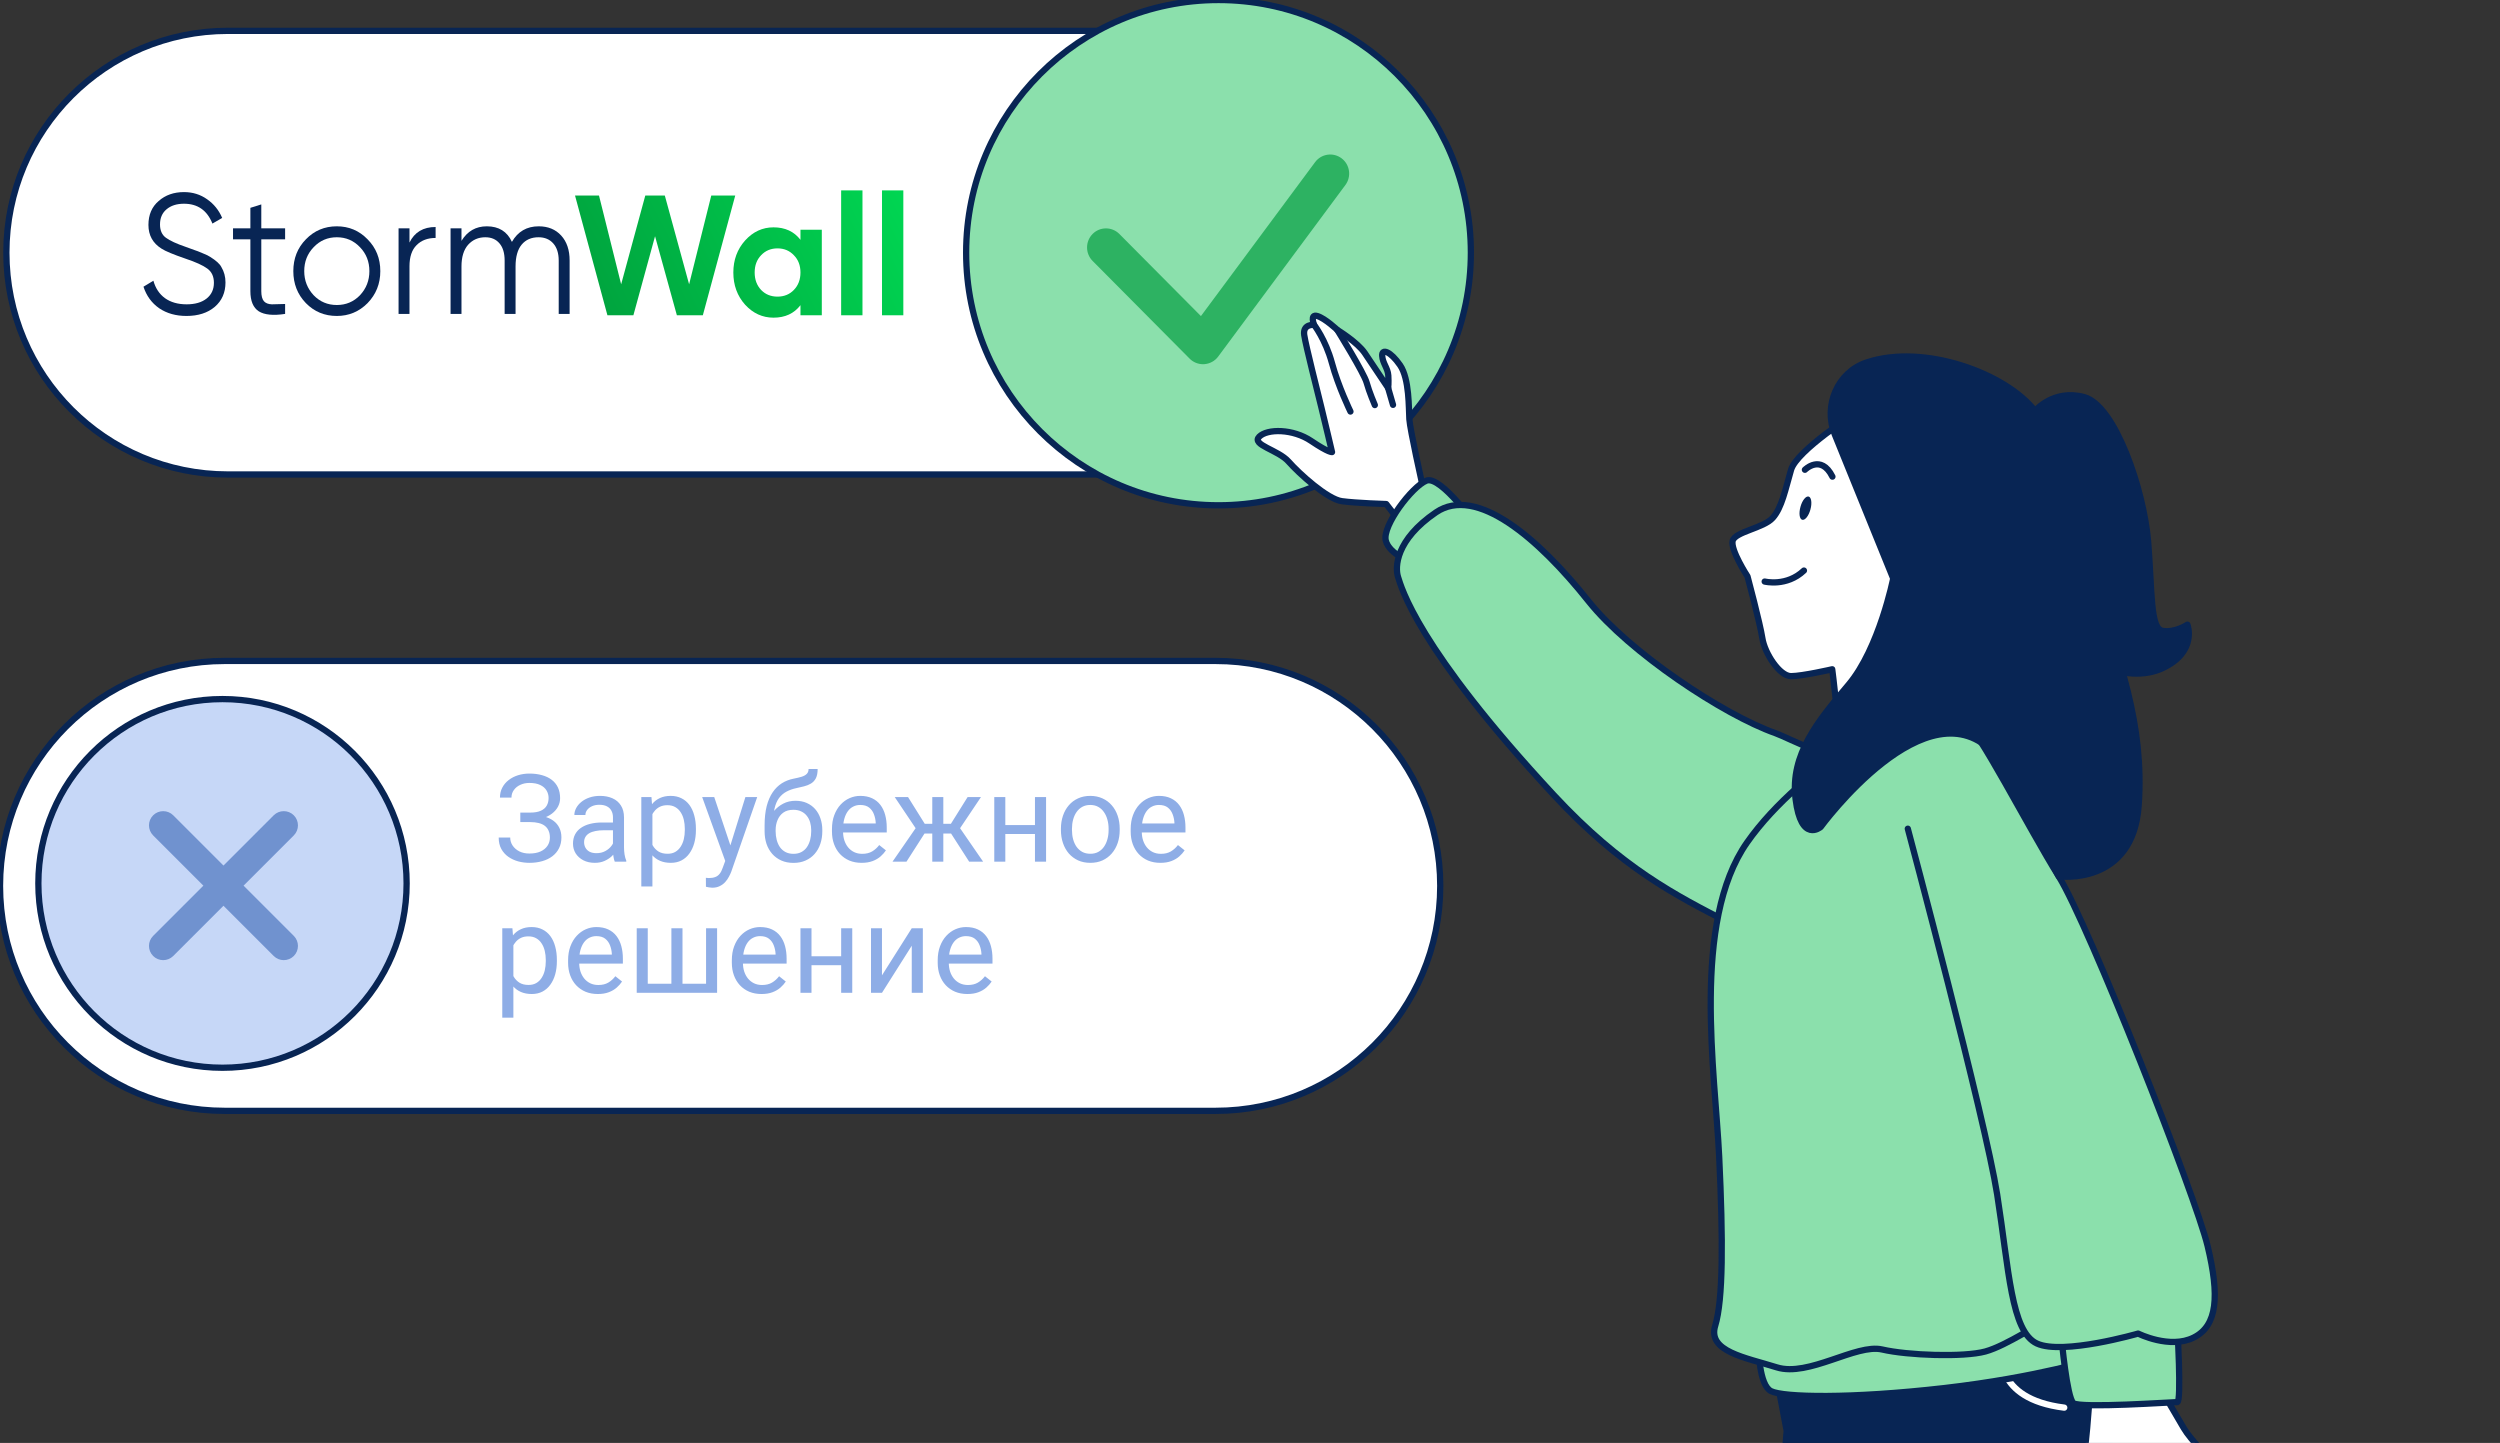
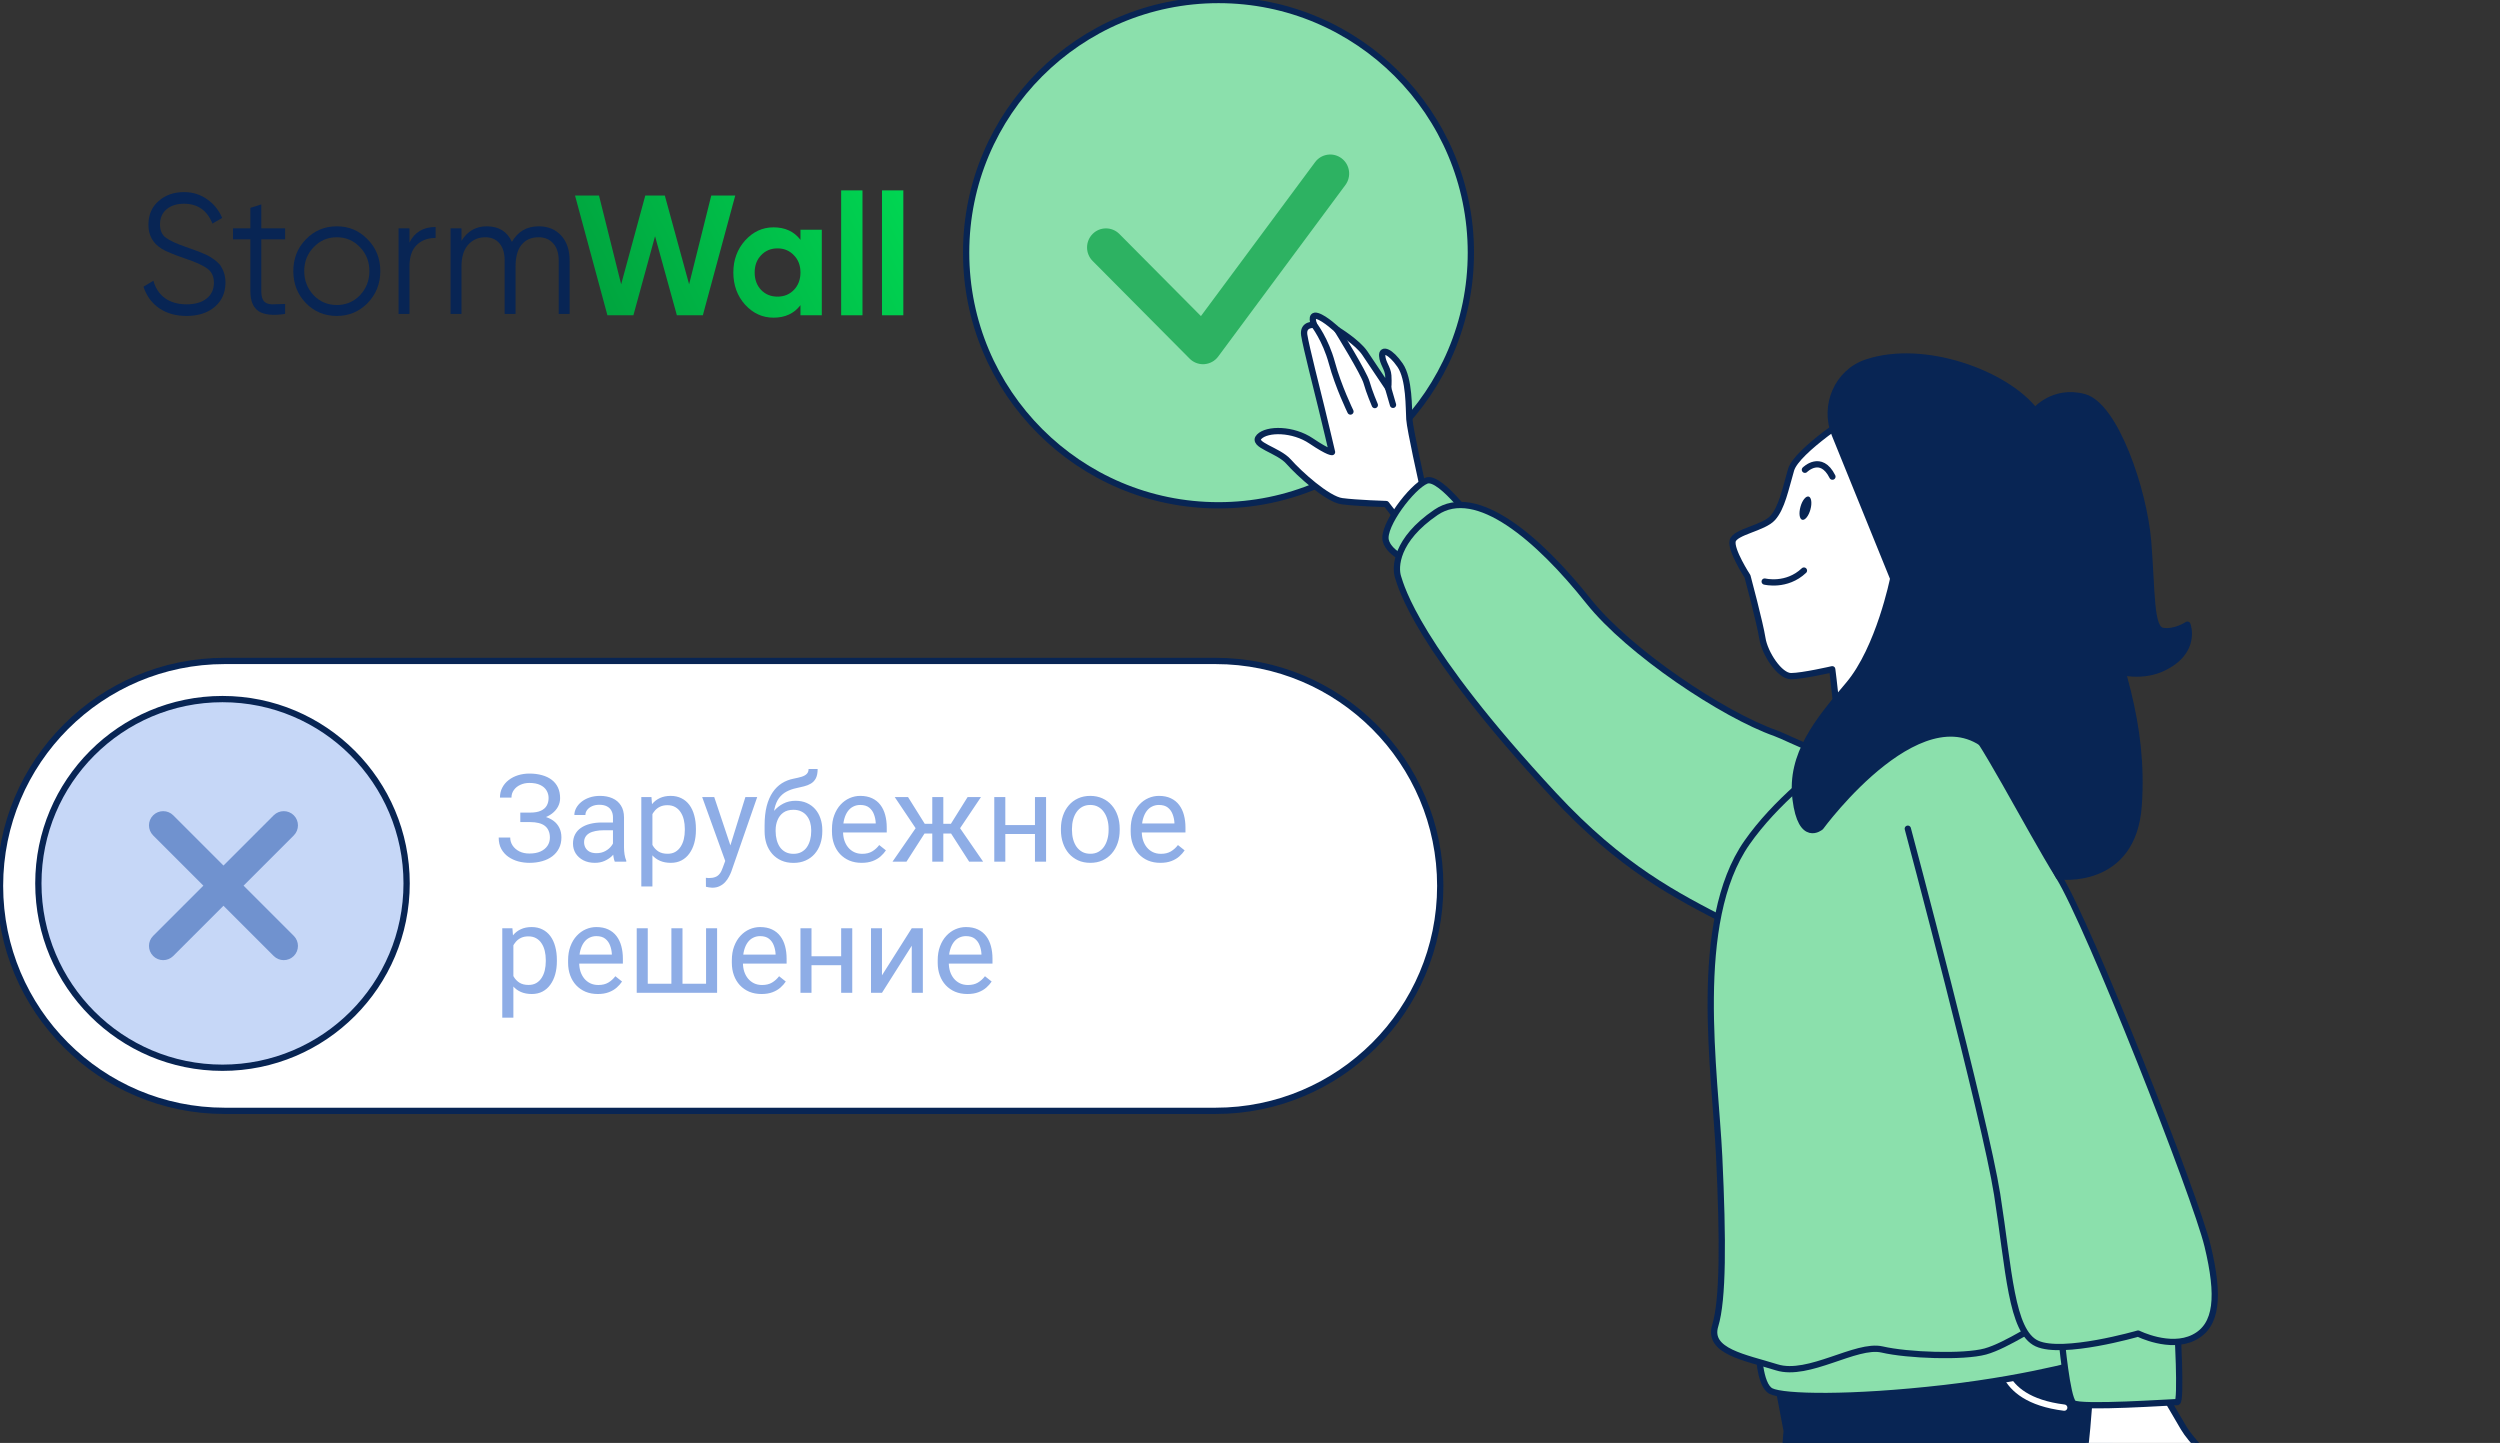
<svg xmlns="http://www.w3.org/2000/svg" width="324" height="187" viewBox="0 0 324 187" fill="none">
  <rect x="0" y="0" width="324" height="187" fill="#333333" stroke="none" />
  <g clip-path="url(#clip0_1227_23476)">
    <path d="M29.124 85.658L157.534 85.658C173.617 85.658 186.656 98.711 186.656 114.812C186.656 130.912 173.617 143.966 157.534 143.966H29.124C13.041 143.966 0.002 130.912 0.002 114.812C0.002 98.711 13.041 85.658 29.124 85.658Z" fill="white" stroke="#082554" stroke-width="0.813" stroke-miterlimit="10" />
    <path d="M68.769 106.263H67.431V105.312H68.715C69.282 105.312 69.741 105.232 70.091 105.072C70.442 104.912 70.697 104.691 70.857 104.407C71.017 104.124 71.097 103.796 71.097 103.425C71.097 103.069 71.009 102.745 70.834 102.451C70.658 102.152 70.388 101.914 70.022 101.739C69.656 101.559 69.184 101.468 68.606 101.468C68.173 101.468 67.781 101.551 67.431 101.716C67.08 101.876 66.802 102.1 66.596 102.389C66.389 102.672 66.286 103 66.286 103.371H64.794C64.794 102.891 64.894 102.461 65.095 102.079C65.296 101.693 65.572 101.365 65.923 101.097C66.273 100.824 66.678 100.615 67.137 100.471C67.601 100.327 68.091 100.254 68.606 100.254C69.21 100.254 69.756 100.324 70.246 100.463C70.736 100.597 71.156 100.798 71.506 101.066C71.857 101.334 72.125 101.667 72.311 102.064C72.496 102.461 72.589 102.922 72.589 103.448C72.589 103.835 72.499 104.198 72.319 104.539C72.138 104.879 71.88 105.178 71.545 105.436C71.21 105.694 70.808 105.897 70.339 106.047C69.87 106.191 69.346 106.263 68.769 106.263ZM67.431 105.606H68.769C69.403 105.606 69.968 105.67 70.462 105.799C70.957 105.928 71.375 106.116 71.715 106.364C72.055 106.611 72.313 106.918 72.489 107.284C72.669 107.645 72.759 108.06 72.759 108.529C72.759 109.055 72.656 109.522 72.45 109.929C72.249 110.336 71.963 110.682 71.591 110.965C71.22 111.249 70.779 111.463 70.269 111.607C69.764 111.751 69.21 111.824 68.606 111.824C68.122 111.824 67.642 111.762 67.168 111.638C66.699 111.509 66.273 111.313 65.892 111.05C65.51 110.782 65.204 110.442 64.972 110.029C64.745 109.617 64.631 109.122 64.631 108.545H66.124C66.124 108.921 66.227 109.266 66.433 109.581C66.645 109.895 66.936 110.148 67.307 110.339C67.678 110.524 68.111 110.617 68.606 110.617C69.174 110.617 69.653 110.53 70.045 110.354C70.442 110.174 70.743 109.929 70.95 109.62C71.161 109.305 71.267 108.952 71.267 108.56C71.267 108.215 71.21 107.916 71.097 107.663C70.988 107.405 70.826 107.194 70.609 107.029C70.398 106.864 70.132 106.743 69.813 106.665C69.498 106.583 69.132 106.542 68.715 106.542H67.431V105.606ZM79.441 110.238V105.931C79.441 105.601 79.374 105.315 79.24 105.072C79.111 104.825 78.915 104.634 78.652 104.5C78.389 104.366 78.064 104.299 77.678 104.299C77.317 104.299 77 104.361 76.727 104.485C76.458 104.608 76.247 104.771 76.092 104.972C75.943 105.173 75.868 105.389 75.868 105.621H74.437C74.437 105.322 74.515 105.026 74.669 104.732C74.824 104.438 75.046 104.173 75.335 103.935C75.628 103.693 75.979 103.502 76.386 103.363C76.799 103.219 77.258 103.147 77.763 103.147C78.371 103.147 78.907 103.25 79.371 103.456C79.841 103.662 80.207 103.974 80.469 104.392C80.738 104.804 80.872 105.322 80.872 105.946V109.844C80.872 110.122 80.895 110.419 80.941 110.733C80.993 111.048 81.068 111.318 81.166 111.545V111.669H79.673C79.601 111.504 79.544 111.285 79.503 111.012C79.462 110.733 79.441 110.475 79.441 110.238ZM79.689 106.596L79.704 107.601H78.258C77.85 107.601 77.487 107.635 77.167 107.702C76.848 107.764 76.58 107.859 76.363 107.988C76.147 108.117 75.981 108.279 75.868 108.475C75.755 108.666 75.698 108.89 75.698 109.148C75.698 109.411 75.757 109.651 75.876 109.867C75.994 110.084 76.172 110.256 76.409 110.385C76.652 110.509 76.948 110.571 77.299 110.571C77.737 110.571 78.124 110.478 78.459 110.292C78.794 110.107 79.059 109.88 79.255 109.612C79.457 109.344 79.565 109.083 79.58 108.831L80.191 109.519C80.155 109.736 80.057 109.975 79.897 110.238C79.737 110.501 79.523 110.754 79.255 110.996C78.992 111.233 78.678 111.432 78.312 111.592C77.951 111.746 77.544 111.824 77.09 111.824C76.523 111.824 76.025 111.713 75.597 111.491C75.175 111.269 74.845 110.973 74.608 110.602C74.376 110.225 74.26 109.805 74.26 109.341C74.26 108.893 74.347 108.498 74.522 108.158C74.698 107.813 74.95 107.526 75.28 107.3C75.61 107.068 76.007 106.892 76.471 106.774C76.935 106.655 77.454 106.596 78.026 106.596H79.689ZM84.553 104.91V114.886H83.114V103.301H84.429L84.553 104.91ZM90.191 107.416V107.578C90.191 108.186 90.118 108.751 89.974 109.272C89.83 109.787 89.618 110.236 89.34 110.617C89.067 110.999 88.729 111.295 88.327 111.507C87.925 111.718 87.463 111.824 86.942 111.824C86.411 111.824 85.942 111.736 85.535 111.561C85.128 111.385 84.782 111.13 84.499 110.795C84.215 110.46 83.988 110.058 83.818 109.589C83.653 109.119 83.54 108.591 83.478 108.003V107.137C83.54 106.518 83.656 105.964 83.826 105.474C83.996 104.985 84.22 104.567 84.499 104.222C84.782 103.871 85.125 103.606 85.527 103.425C85.929 103.239 86.393 103.147 86.919 103.147C87.445 103.147 87.912 103.25 88.319 103.456C88.726 103.657 89.069 103.946 89.348 104.322C89.626 104.699 89.835 105.15 89.974 105.675C90.118 106.196 90.191 106.776 90.191 107.416ZM88.752 107.578V107.416C88.752 106.998 88.708 106.606 88.621 106.24C88.533 105.869 88.396 105.544 88.211 105.266C88.03 104.982 87.798 104.76 87.515 104.601C87.231 104.436 86.894 104.353 86.502 104.353C86.141 104.353 85.826 104.415 85.558 104.539C85.295 104.662 85.071 104.83 84.885 105.041C84.7 105.248 84.548 105.485 84.429 105.753C84.316 106.016 84.231 106.289 84.174 106.573V108.576C84.277 108.936 84.421 109.277 84.607 109.596C84.793 109.911 85.04 110.166 85.349 110.362C85.659 110.553 86.048 110.648 86.517 110.648C86.904 110.648 87.236 110.568 87.515 110.408C87.798 110.243 88.03 110.019 88.211 109.736C88.396 109.452 88.533 109.127 88.621 108.761C88.708 108.39 88.752 107.996 88.752 107.578ZM94.274 110.803L96.602 103.301H98.133L94.776 112.96C94.699 113.167 94.596 113.388 94.467 113.626C94.343 113.868 94.184 114.097 93.988 114.314C93.792 114.53 93.555 114.706 93.276 114.84C93.003 114.979 92.676 115.048 92.294 115.048C92.181 115.048 92.036 115.033 91.861 115.002C91.686 114.971 91.562 114.945 91.49 114.925L91.482 113.765C91.523 113.77 91.588 113.775 91.675 113.78C91.768 113.79 91.833 113.796 91.869 113.796C92.194 113.796 92.469 113.752 92.696 113.664C92.923 113.582 93.114 113.44 93.269 113.239C93.428 113.043 93.565 112.772 93.678 112.427L94.274 110.803ZM92.565 103.301L94.738 109.797L95.109 111.305L94.081 111.831L91.002 103.301H92.565ZM104.791 99.659H105.967C105.967 100.164 105.889 100.566 105.735 100.865C105.58 101.159 105.369 101.386 105.101 101.546C104.838 101.706 104.539 101.827 104.204 101.909C103.874 101.992 103.531 102.072 103.175 102.149C102.732 102.242 102.319 102.389 101.938 102.59C101.561 102.786 101.237 103.064 100.963 103.425C100.695 103.786 100.497 104.255 100.368 104.833C100.244 105.41 100.211 106.124 100.267 106.975V107.686H99.092V106.975C99.092 106.021 99.182 105.188 99.362 104.477C99.548 103.765 99.808 103.165 100.144 102.675C100.479 102.185 100.876 101.796 101.334 101.507C101.798 101.218 102.309 101.02 102.866 100.912C103.268 100.834 103.613 100.752 103.902 100.664C104.191 100.571 104.41 100.448 104.559 100.293C104.714 100.138 104.791 99.927 104.791 99.659ZM103.098 103.781C103.644 103.781 104.131 103.876 104.559 104.067C104.987 104.258 105.351 104.523 105.65 104.863C105.949 105.204 106.176 105.606 106.33 106.07C106.49 106.529 106.57 107.029 106.57 107.57V107.74C106.57 108.323 106.485 108.864 106.315 109.364C106.15 109.859 105.905 110.292 105.58 110.664C105.261 111.03 104.869 111.316 104.405 111.522C103.946 111.728 103.423 111.831 102.835 111.831C102.247 111.831 101.721 111.728 101.257 111.522C100.798 111.316 100.406 111.03 100.082 110.664C99.757 110.292 99.509 109.859 99.339 109.364C99.174 108.864 99.092 108.323 99.092 107.74V107.57C99.092 107.441 99.115 107.315 99.161 107.191C99.208 107.068 99.264 106.941 99.332 106.812C99.404 106.683 99.468 106.547 99.525 106.402C99.716 105.938 99.976 105.508 100.306 105.111C100.641 104.714 101.041 104.394 101.505 104.152C101.974 103.905 102.505 103.781 103.098 103.781ZM102.819 104.949C102.293 104.949 101.86 105.07 101.52 105.312C101.185 105.554 100.935 105.877 100.77 106.279C100.605 106.676 100.522 107.106 100.522 107.57V107.74C100.522 108.132 100.569 108.503 100.662 108.854C100.754 109.205 100.894 109.516 101.079 109.79C101.27 110.058 101.51 110.269 101.798 110.424C102.092 110.579 102.438 110.656 102.835 110.656C103.232 110.656 103.575 110.579 103.863 110.424C104.152 110.269 104.389 110.058 104.575 109.79C104.76 109.516 104.9 109.205 104.992 108.854C105.085 108.503 105.132 108.132 105.132 107.74V107.57C105.132 107.22 105.085 106.887 104.992 106.573C104.9 106.258 104.758 105.98 104.567 105.737C104.381 105.495 104.142 105.304 103.848 105.165C103.559 105.021 103.216 104.949 102.819 104.949ZM111.666 111.824C111.084 111.824 110.555 111.726 110.081 111.53C109.612 111.329 109.207 111.048 108.867 110.687C108.532 110.326 108.274 109.898 108.094 109.403C107.913 108.908 107.823 108.367 107.823 107.779V107.454C107.823 106.774 107.923 106.168 108.124 105.637C108.326 105.101 108.599 104.647 108.944 104.276C109.29 103.905 109.681 103.624 110.12 103.433C110.558 103.242 111.012 103.147 111.481 103.147C112.079 103.147 112.594 103.25 113.027 103.456C113.466 103.662 113.824 103.951 114.102 104.322C114.381 104.688 114.587 105.121 114.721 105.621C114.855 106.116 114.922 106.658 114.922 107.245V107.887H108.674V106.72H113.492V106.611C113.471 106.24 113.394 105.879 113.26 105.529C113.131 105.178 112.924 104.889 112.641 104.662C112.357 104.436 111.971 104.322 111.481 104.322C111.156 104.322 110.857 104.392 110.584 104.531C110.31 104.665 110.076 104.866 109.88 105.134C109.684 105.402 109.532 105.73 109.424 106.116C109.315 106.503 109.261 106.949 109.261 107.454V107.779C109.261 108.176 109.315 108.55 109.424 108.9C109.537 109.246 109.7 109.55 109.911 109.813C110.127 110.076 110.388 110.282 110.692 110.432C111.001 110.581 111.352 110.656 111.744 110.656C112.249 110.656 112.677 110.553 113.027 110.347C113.378 110.14 113.685 109.864 113.948 109.519L114.814 110.207C114.633 110.481 114.404 110.741 114.126 110.988C113.847 111.236 113.504 111.437 113.097 111.592C112.695 111.746 112.218 111.824 111.666 111.824ZM119.129 108.026L115.958 103.301H117.683L119.848 106.766H121.519L121.31 108.026H119.129ZM119.91 107.88L117.482 111.669H115.672L119.005 106.843L119.91 107.88ZM122.254 103.301V111.669H120.823V103.301H122.254ZM127.133 103.301L123.963 108.026H121.782L121.558 106.766H123.236L125.401 103.301H127.133ZM125.602 111.669L123.166 107.88L124.086 106.843L127.412 111.669H125.602ZM134.411 106.928V108.088H129.987V106.928H134.411ZM130.289 103.301V111.669H128.858V103.301H130.289ZM135.571 103.301V111.669H134.132V103.301H135.571ZM137.496 107.578V107.4C137.496 106.797 137.584 106.237 137.759 105.722C137.934 105.201 138.187 104.75 138.517 104.369C138.847 103.982 139.247 103.683 139.716 103.471C140.185 103.255 140.711 103.147 141.293 103.147C141.881 103.147 142.41 103.255 142.879 103.471C143.353 103.683 143.755 103.982 144.085 104.369C144.42 104.75 144.675 105.201 144.851 105.722C145.026 106.237 145.114 106.797 145.114 107.4V107.578C145.114 108.181 145.026 108.741 144.851 109.256C144.675 109.772 144.42 110.223 144.085 110.609C143.755 110.991 143.356 111.29 142.886 111.507C142.422 111.718 141.897 111.824 141.309 111.824C140.721 111.824 140.193 111.718 139.723 111.507C139.254 111.29 138.852 110.991 138.517 110.609C138.187 110.223 137.934 109.772 137.759 109.256C137.584 108.741 137.496 108.181 137.496 107.578ZM138.927 107.4V107.578C138.927 107.996 138.976 108.39 139.074 108.761C139.172 109.127 139.319 109.452 139.515 109.736C139.716 110.019 139.966 110.243 140.265 110.408C140.564 110.568 140.912 110.648 141.309 110.648C141.701 110.648 142.044 110.568 142.337 110.408C142.636 110.243 142.884 110.019 143.08 109.736C143.276 109.452 143.423 109.127 143.521 108.761C143.624 108.39 143.675 107.996 143.675 107.578V107.4C143.675 106.988 143.624 106.598 143.521 106.232C143.423 105.861 143.273 105.534 143.072 105.25C142.876 104.961 142.629 104.735 142.33 104.57C142.036 104.405 141.69 104.322 141.293 104.322C140.902 104.322 140.556 104.405 140.257 104.57C139.963 104.735 139.716 104.961 139.515 105.25C139.319 105.534 139.172 105.861 139.074 106.232C138.976 106.598 138.927 106.988 138.927 107.4ZM150.38 111.824C149.798 111.824 149.269 111.726 148.795 111.53C148.326 111.329 147.921 111.048 147.581 110.687C147.246 110.326 146.988 109.898 146.807 109.403C146.627 108.908 146.537 108.367 146.537 107.779V107.454C146.537 106.774 146.637 106.168 146.838 105.637C147.039 105.101 147.313 104.647 147.658 104.276C148.003 103.905 148.395 103.624 148.834 103.433C149.272 103.242 149.725 103.147 150.195 103.147C150.793 103.147 151.308 103.25 151.741 103.456C152.18 103.662 152.538 103.951 152.816 104.322C153.095 104.688 153.301 105.121 153.435 105.621C153.569 106.116 153.636 106.658 153.636 107.245V107.887H147.387V106.72H152.205V106.611C152.185 106.24 152.107 105.879 151.973 105.529C151.844 105.178 151.638 104.889 151.355 104.662C151.071 104.436 150.684 104.322 150.195 104.322C149.87 104.322 149.571 104.392 149.298 104.531C149.024 104.665 148.79 104.866 148.594 105.134C148.398 105.402 148.246 105.73 148.138 106.116C148.029 106.503 147.975 106.949 147.975 107.454V107.779C147.975 108.176 148.029 108.55 148.138 108.9C148.251 109.246 148.413 109.55 148.625 109.813C148.841 110.076 149.102 110.282 149.406 110.432C149.715 110.581 150.066 110.656 150.458 110.656C150.963 110.656 151.391 110.553 151.741 110.347C152.092 110.14 152.399 109.864 152.662 109.519L153.528 110.207C153.347 110.481 153.118 110.741 152.839 110.988C152.561 111.236 152.218 111.437 151.811 111.592C151.409 111.746 150.932 111.824 150.38 111.824ZM66.534 121.91V131.886H65.095V120.301H66.41L66.534 121.91ZM72.171 124.416V124.578C72.171 125.186 72.099 125.751 71.955 126.272C71.811 126.787 71.599 127.236 71.321 127.617C71.048 127.999 70.71 128.295 70.308 128.507C69.906 128.718 69.444 128.824 68.924 128.824C68.392 128.824 67.923 128.736 67.516 128.561C67.109 128.385 66.763 128.13 66.48 127.795C66.196 127.46 65.969 127.058 65.799 126.589C65.634 126.119 65.521 125.591 65.459 125.003V124.137C65.521 123.518 65.637 122.964 65.807 122.474C65.977 121.985 66.201 121.567 66.48 121.222C66.763 120.871 67.106 120.606 67.508 120.425C67.91 120.239 68.374 120.147 68.9 120.147C69.426 120.147 69.893 120.25 70.3 120.456C70.707 120.657 71.05 120.946 71.329 121.322C71.607 121.699 71.816 122.15 71.955 122.675C72.099 123.196 72.171 123.776 72.171 124.416ZM70.733 124.578V124.416C70.733 123.998 70.689 123.606 70.602 123.24C70.514 122.869 70.377 122.544 70.192 122.266C70.011 121.982 69.779 121.76 69.496 121.601C69.212 121.436 68.874 121.353 68.483 121.353C68.122 121.353 67.807 121.415 67.539 121.539C67.276 121.662 67.052 121.83 66.866 122.041C66.681 122.248 66.529 122.485 66.41 122.753C66.297 123.016 66.212 123.289 66.155 123.573V125.576C66.258 125.936 66.402 126.277 66.588 126.596C66.773 126.911 67.021 127.166 67.33 127.362C67.64 127.553 68.029 127.648 68.498 127.648C68.885 127.648 69.217 127.568 69.496 127.408C69.779 127.243 70.011 127.019 70.192 126.736C70.377 126.452 70.514 126.127 70.602 125.761C70.689 125.39 70.733 124.996 70.733 124.578ZM77.469 128.824C76.886 128.824 76.358 128.726 75.884 128.53C75.414 128.329 75.01 128.048 74.669 127.687C74.334 127.326 74.076 126.898 73.896 126.403C73.716 125.908 73.625 125.367 73.625 124.779V124.454C73.625 123.774 73.726 123.168 73.927 122.637C74.128 122.101 74.401 121.647 74.747 121.276C75.092 120.905 75.484 120.624 75.922 120.433C76.361 120.242 76.814 120.147 77.283 120.147C77.881 120.147 78.397 120.25 78.83 120.456C79.268 120.662 79.627 120.951 79.905 121.322C80.183 121.688 80.39 122.121 80.524 122.621C80.658 123.116 80.725 123.658 80.725 124.245V124.887H74.476V123.72H79.294V123.611C79.273 123.24 79.196 122.879 79.062 122.529C78.933 122.178 78.727 121.889 78.443 121.662C78.16 121.436 77.773 121.322 77.283 121.322C76.959 121.322 76.659 121.392 76.386 121.531C76.113 121.665 75.878 121.866 75.683 122.134C75.487 122.402 75.335 122.73 75.226 123.116C75.118 123.503 75.064 123.949 75.064 124.454V124.779C75.064 125.176 75.118 125.55 75.226 125.9C75.34 126.246 75.502 126.55 75.713 126.813C75.93 127.076 76.19 127.282 76.495 127.432C76.804 127.581 77.154 127.656 77.546 127.656C78.052 127.656 78.48 127.553 78.83 127.347C79.181 127.14 79.487 126.864 79.75 126.519L80.617 127.207C80.436 127.481 80.207 127.741 79.928 127.988C79.65 128.236 79.307 128.437 78.9 128.592C78.498 128.746 78.021 128.824 77.469 128.824ZM82.519 120.301H83.95V127.493H87.012V120.301H88.451V127.493H91.505V120.301H92.936V128.669H82.519V120.301ZM98.69 128.824C98.107 128.824 97.579 128.726 97.104 128.53C96.635 128.329 96.23 128.048 95.89 127.687C95.555 127.326 95.297 126.898 95.117 126.403C94.936 125.908 94.846 125.367 94.846 124.779V124.454C94.846 123.774 94.947 123.168 95.148 122.637C95.349 122.101 95.622 121.647 95.967 121.276C96.313 120.905 96.705 120.624 97.143 120.433C97.581 120.242 98.035 120.147 98.504 120.147C99.102 120.147 99.618 120.25 100.051 120.456C100.489 120.662 100.847 120.951 101.126 121.322C101.404 121.688 101.61 122.121 101.744 122.621C101.878 123.116 101.945 123.658 101.945 124.245V124.887H95.697V123.72H100.515V123.611C100.494 123.24 100.417 122.879 100.283 122.529C100.154 122.178 99.948 121.889 99.664 121.662C99.38 121.436 98.994 121.322 98.504 121.322C98.179 121.322 97.88 121.392 97.607 121.531C97.334 121.665 97.099 121.866 96.903 122.134C96.707 122.402 96.555 122.73 96.447 123.116C96.339 123.503 96.284 123.949 96.284 124.454V124.779C96.284 125.176 96.339 125.55 96.447 125.9C96.56 126.246 96.723 126.55 96.934 126.813C97.151 127.076 97.411 127.282 97.715 127.432C98.025 127.581 98.375 127.656 98.767 127.656C99.272 127.656 99.7 127.553 100.051 127.347C100.401 127.14 100.708 126.864 100.971 126.519L101.837 127.207C101.657 127.481 101.427 127.741 101.149 127.988C100.87 128.236 100.528 128.437 100.12 128.592C99.718 128.746 99.241 128.824 98.69 128.824ZM109.292 123.928V125.088H104.869V123.928H109.292ZM105.17 120.301V128.669H103.74V120.301H105.17ZM110.452 120.301V128.669H109.014V120.301H110.452ZM114.304 126.403L118.163 120.301H119.601V128.669H118.163V122.567L114.304 128.669H112.881V120.301H114.304V126.403ZM125.37 128.824C124.788 128.824 124.259 128.726 123.785 128.53C123.316 128.329 122.911 128.048 122.571 127.687C122.235 127.326 121.978 126.898 121.797 126.403C121.617 125.908 121.527 125.367 121.527 124.779V124.454C121.527 123.774 121.627 123.168 121.828 122.637C122.029 122.101 122.303 121.647 122.648 121.276C122.993 120.905 123.385 120.624 123.823 120.433C124.262 120.242 124.715 120.147 125.185 120.147C125.783 120.147 126.298 120.25 126.731 120.456C127.169 120.662 127.528 120.951 127.806 121.322C128.085 121.688 128.291 122.121 128.425 122.621C128.559 123.116 128.626 123.658 128.626 124.245V124.887H122.377V123.72H127.195V123.611C127.175 123.24 127.097 122.879 126.963 122.529C126.834 122.178 126.628 121.889 126.345 121.662C126.061 121.436 125.674 121.322 125.185 121.322C124.86 121.322 124.561 121.392 124.287 121.531C124.014 121.665 123.78 121.866 123.584 122.134C123.388 122.402 123.236 122.73 123.127 123.116C123.019 123.503 122.965 123.949 122.965 124.454V124.779C122.965 125.176 123.019 125.55 123.127 125.9C123.241 126.246 123.403 126.55 123.615 126.813C123.831 127.076 124.092 127.282 124.396 127.432C124.705 127.581 125.056 127.656 125.447 127.656C125.953 127.656 126.381 127.553 126.731 127.347C127.082 127.14 127.389 126.864 127.652 126.519L128.518 127.207C128.337 127.481 128.108 127.741 127.829 127.988C127.551 128.236 127.208 128.437 126.801 128.592C126.399 128.746 125.922 128.824 125.37 128.824Z" fill="#8EADE6" />
-     <path d="M29.54 3.997H157.533C173.391 3.997 186.248 16.868 186.248 32.745C186.248 48.622 173.391 61.492 157.533 61.492H29.54C13.681 61.492 0.825 48.622 0.825 32.745C0.825 16.868 13.681 3.997 29.54 3.997Z" fill="white" stroke="#082554" stroke-width="0.813" />
    <path d="M24.166 40.948C22.794 40.948 21.615 40.616 20.63 39.95C19.658 39.27 18.98 38.339 18.594 37.157L19.88 36.381C20.151 37.356 20.651 38.11 21.38 38.642C22.123 39.174 23.058 39.441 24.187 39.441C25.287 39.441 26.152 39.189 26.78 38.687C27.409 38.184 27.723 37.504 27.723 36.647C27.723 35.834 27.437 35.22 26.866 34.806C26.309 34.393 25.366 33.964 24.037 33.52C22.451 32.974 21.423 32.545 20.951 32.234C19.808 31.525 19.237 30.498 19.237 29.153C19.237 27.837 19.68 26.802 20.565 26.049C21.437 25.28 22.53 24.895 23.844 24.895C24.973 24.895 25.973 25.206 26.845 25.827C27.716 26.433 28.366 27.238 28.795 28.244L27.53 28.975C26.845 27.261 25.616 26.403 23.844 26.403C22.901 26.403 22.144 26.647 21.573 27.135C21.015 27.608 20.737 28.258 20.737 29.086C20.737 29.869 20.994 30.446 21.508 30.816C22.037 31.2 22.887 31.591 24.058 31.991L25.216 32.412C25.459 32.486 25.802 32.619 26.244 32.811C26.73 33.003 27.066 33.166 27.252 33.299C28.009 33.772 28.488 34.208 28.688 34.607C29.045 35.198 29.223 35.863 29.223 36.602C29.223 37.918 28.759 38.975 27.83 39.773C26.902 40.556 25.68 40.948 24.166 40.948Z" fill="#082554" />
    <path d="M36.95 29.596V31.015H33.864V37.733C33.864 38.339 33.978 38.775 34.206 39.041C34.435 39.293 34.778 39.426 35.235 39.441C35.692 39.441 36.264 39.426 36.95 39.396V40.682C35.421 40.919 34.285 40.808 33.542 40.35C32.813 39.877 32.449 39.004 32.449 37.733V31.015H30.199V29.596H32.449V26.935L33.864 26.492V29.596H36.95Z" fill="#082554" />
    <path d="M47.637 39.285C46.537 40.394 45.209 40.948 43.651 40.948C42.066 40.948 40.73 40.394 39.644 39.285C38.558 38.162 38.015 36.78 38.015 35.139C38.015 33.498 38.558 32.124 39.644 31.015C40.73 29.892 42.066 29.33 43.651 29.33C45.223 29.33 46.552 29.892 47.637 31.015C48.737 32.124 49.288 33.498 49.288 35.139C49.288 36.765 48.737 38.147 47.637 39.285ZM40.651 38.265C41.465 39.108 42.465 39.529 43.651 39.529C44.837 39.529 45.837 39.108 46.652 38.265C47.466 37.393 47.873 36.351 47.873 35.139C47.873 33.912 47.466 32.877 46.652 32.035C45.837 31.178 44.837 30.749 43.651 30.749C42.465 30.749 41.465 31.178 40.651 32.035C39.837 32.877 39.429 33.912 39.429 35.139C39.429 36.351 39.837 37.393 40.651 38.265Z" fill="#082554" />
    <path d="M53.069 29.596V31.436C53.726 30.091 54.855 29.419 56.455 29.419V30.838C55.426 30.838 54.605 31.148 53.99 31.769C53.376 32.375 53.069 33.291 53.069 34.518V40.682H51.654V29.596H53.069Z" fill="#082554" />
    <path d="M69.816 29.33C71.03 29.33 72.002 29.729 72.73 30.527C73.459 31.326 73.823 32.404 73.823 33.764V40.682H72.409V33.764C72.409 32.818 72.173 32.079 71.702 31.547C71.23 31.015 70.594 30.749 69.794 30.749C68.866 30.749 68.137 31.067 67.608 31.702C67.08 32.338 66.816 33.284 66.816 34.54V40.682H65.401V33.764C65.401 32.804 65.18 32.065 64.737 31.547C64.294 31.015 63.679 30.749 62.894 30.749C61.994 30.749 61.251 31.074 60.665 31.725C60.093 32.375 59.808 33.314 59.808 34.54V40.682H58.393V29.596H59.808V31.215C60.579 29.958 61.672 29.33 63.087 29.33C64.644 29.33 65.73 30.003 66.344 31.348C67.115 30.003 68.273 29.33 69.816 29.33Z" fill="#082554" />
    <path d="M82.087 40.86H78.722L74.522 25.339H77.629L80.501 36.846L83.63 25.339H86.159L89.309 36.846L92.181 25.339H95.288L91.088 40.86H87.723L84.894 30.616L82.087 40.86Z" fill="url(#paint0_linear_1227_23476)" />
    <path d="M103.741 31.082V29.773H106.506V40.86H103.741V39.551C102.913 40.63 101.748 41.17 100.248 41.17C98.82 41.17 97.591 40.608 96.562 39.485C95.548 38.347 95.041 36.957 95.041 35.316C95.041 33.691 95.548 32.309 96.562 31.17C97.591 30.032 98.82 29.463 100.248 29.463C101.748 29.463 102.913 30.003 103.741 31.082ZM98.641 37.578C99.198 38.155 99.905 38.443 100.763 38.443C101.62 38.443 102.327 38.155 102.884 37.578C103.456 36.987 103.741 36.233 103.741 35.316C103.741 34.4 103.456 33.654 102.884 33.077C102.327 32.486 101.62 32.19 100.763 32.19C99.905 32.19 99.198 32.486 98.641 33.077C98.084 33.654 97.805 34.4 97.805 35.316C97.805 36.233 98.084 36.987 98.641 37.578Z" fill="url(#paint1_linear_1227_23476)" />
    <path d="M111.777 40.86H109.013V24.674H111.777V40.86Z" fill="url(#paint2_linear_1227_23476)" />
    <path d="M117.072 40.86H114.308V24.674H117.072V40.86Z" fill="url(#paint3_linear_1227_23476)" />
    <path d="M157.918 65.486C175.981 65.486 190.624 50.827 190.624 32.744C190.624 14.661 175.981 0.002 157.918 0.002C139.855 0.002 125.212 14.661 125.212 32.744C125.212 50.827 139.855 65.486 157.918 65.486Z" fill="#8BE0AC" stroke="#082554" stroke-width="0.813" stroke-miterlimit="10" />
    <path d="M155.91 47.202C155.26 47.202 154.634 46.942 154.175 46.479L141.6 33.816C140.643 32.853 140.643 31.291 141.6 30.322C142.556 29.358 144.107 29.358 145.07 30.322L155.64 40.966L170.434 21.017C171.243 19.924 172.782 19.702 173.868 20.517C174.953 21.332 175.173 22.882 174.364 23.975L157.878 46.208C157.455 46.782 156.799 47.14 156.088 47.195C156.026 47.195 155.971 47.202 155.91 47.202Z" fill="#2DB262" />
    <path d="M172.63 58.582C172.63 58.582 172.27 58.726 169.928 57.148C167.587 55.562 164.237 55.535 163.193 56.598C162.148 57.662 165.66 58.302 167.002 59.826C168.343 61.349 172.035 64.712 173.917 64.955C175.8 65.207 179.654 65.325 179.654 65.325C179.654 65.325 195.674 86.122 196.061 86.347C196.448 86.573 203.13 76.936 203.13 76.936L184.327 62.782C184.327 62.782 182.742 55.688 182.652 54.327C182.562 52.965 182.679 49.107 181.446 47.322C180.212 45.537 179.068 45.122 179.131 46.105C179.194 47.097 179.852 47.674 179.924 48.665C179.987 49.657 179.906 50.279 179.906 50.279C179.906 50.279 177.844 47.187 176.88 45.763C175.917 44.338 173.332 42.77 173.332 42.77C173.332 42.77 171.747 41.264 170.73 40.958C169.721 40.651 170.306 42.102 170.306 42.102C170.306 42.102 168.812 41.949 169.028 43.428C169.253 44.906 170.757 50.766 171.261 52.848C171.774 54.922 172.63 58.591 172.63 58.591V58.582Z" fill="white" stroke="#082554" stroke-width="0.813" stroke-linecap="round" stroke-linejoin="round" />
    <path d="M170.3 42.094C170.3 42.094 171.785 43.987 172.614 47.034C173.433 50.081 175.018 53.335 175.018 53.335" stroke="#082554" stroke-width="0.813" stroke-linecap="round" stroke-linejoin="round" />
    <path d="M173.314 42.76C173.314 42.76 176.79 48.367 177.114 49.584C177.448 50.801 178.177 52.496 178.177 52.496" stroke="#082554" stroke-width="0.813" stroke-linecap="round" stroke-linejoin="round" />
    <path d="M179.896 50.269L180.535 52.469" stroke="#082554" stroke-width="0.813" stroke-linecap="round" stroke-linejoin="round" />
    <path d="M191.703 68.598C191.703 68.598 186.741 61.53 184.859 62.296C182.977 63.063 179.141 68.147 179.591 70.04C180.041 71.942 183.319 73.006 183.319 73.006L191.703 68.589V68.598Z" fill="#8BE0AC" stroke="#082554" stroke-width="0.813" stroke-linecap="round" stroke-linejoin="round" />
    <path d="M250.127 96.897C250.127 96.897 244.004 96.662 240.87 97.834C237.736 99.006 232.018 95.698 230.082 95.013C223.373 92.651 211.136 84.528 205.877 77.92C199.375 69.744 191.325 62.839 186.093 66.408C180.87 69.969 180.78 73.512 181.185 74.774C181.59 76.036 183.607 83.897 201.365 103.027C210.172 112.519 217.331 116.116 223.986 119.542C230.641 122.959 237.935 126.339 237.935 126.339L250.127 96.906V96.897Z" fill="#8BE0AC" stroke="#082554" stroke-width="0.813" stroke-linecap="round" stroke-linejoin="round" />
    <path d="M240.589 53.454C240.589 53.454 232.872 58.358 232.124 60.882C231.386 63.406 230.936 65.786 229.747 67.121C228.558 68.455 224.848 68.906 224.551 70.095C224.254 71.285 226.478 74.702 226.478 74.702C226.478 74.702 228.108 80.796 228.405 82.725C228.702 84.654 230.629 87.629 232.115 87.629C233.601 87.629 237.455 86.737 237.455 86.737C237.455 86.737 238.491 94.76 238.347 97.438C238.203 100.115 237.905 100.557 239.382 100.557C240.859 100.557 246.658 96.392 247.253 95.95C247.847 95.508 249.333 84.357 250.521 80.201C251.71 76.036 251.116 63.262 248.594 59.097C246.073 54.932 242.66 52.264 240.58 53.454H240.589Z" fill="white" stroke="#082554" stroke-width="0.813" stroke-linecap="round" stroke-linejoin="round" />
    <path d="M228.703 75.369C228.703 75.369 231.539 76.081 233.79 73.945" stroke="#082554" stroke-width="0.813" stroke-linecap="round" stroke-linejoin="round" />
    <path d="M234.629 66.038C234.404 66.868 233.927 67.463 233.567 67.364C233.206 67.264 233.107 66.516 233.342 65.678C233.567 64.848 234.044 64.253 234.404 64.353C234.755 64.452 234.863 65.2 234.629 66.038Z" fill="#082554" />
    <path d="M233.916 60.882C233.916 60.882 235.996 58.8 237.482 61.774" stroke="#082554" stroke-width="0.813" stroke-linecap="round" stroke-linejoin="round" />
    <path d="M229.696 175.668L231.56 185.458C231.56 185.458 230.021 197.312 234.136 216.631C236.702 228.684 240.565 233.696 240.953 234.859C241.34 236.022 243.591 255.665 243.978 261.85C244.366 268.034 246.68 278.275 246.68 280.402C246.68 282.53 245.518 286.586 244.366 288.128C243.204 289.67 237.999 294.7 236.45 295.466C234.91 296.241 232.785 297.594 234.91 298.36C237.035 299.135 240.89 299.523 244.176 298.747C247.454 297.972 250.93 295.845 253.443 294.114C255.955 292.374 258.846 292.374 259.422 290.057C259.998 287.74 256.531 282.331 256.531 277.301C256.531 272.271 258.143 250.311 257.945 241.043C257.756 231.767 255.244 229.261 255.244 229.261L256.333 220.111C256.333 220.111 263.285 230.541 265.212 233.444C267.139 236.347 270.426 247.354 276.018 254.701C281.619 262.039 287.599 279.627 287.788 280.204C287.977 280.781 285.861 293.149 284.897 295.664C283.934 298.18 284.321 301.65 290.498 301.65C296.676 301.65 299.179 298.558 298.414 294.114C297.639 289.67 296.487 286.388 296.487 282.908C296.487 279.429 293.209 262.427 292.434 257.982C291.66 253.538 290.12 239.628 287.995 234.021C285.87 228.414 282.015 223.591 279.692 220.688C277.369 217.785 275.64 206.967 275.064 202.334C274.487 197.7 273.326 183.592 271.786 176.055C270.246 168.519 269.661 167.942 269.661 167.942L268.697 165.814C268.697 165.814 255.577 169.871 247.85 170.069C240.133 170.259 229.318 171.034 229.318 171.034L229.705 175.668H229.696Z" fill="#082554" stroke="#082554" stroke-width="0.813" stroke-linecap="round" stroke-linejoin="round" />
    <path d="M259.42 175.092C259.42 175.092 258.259 181.276 267.525 182.43" stroke="white" stroke-width="0.813" stroke-linecap="round" stroke-linejoin="round" />
    <path d="M227.931 174.677C227.931 174.677 227.931 179.491 229.534 180.293C231.137 181.095 239.746 181.294 251.957 179.896C264.167 178.49 271.768 176.065 271.768 176.065L269.642 167.952L227.931 174.686V174.677Z" fill="#8BE0AC" stroke="#082554" stroke-width="0.813" stroke-linecap="round" stroke-linejoin="round" />
    <path d="M249.056 90.91C249.056 90.91 233.612 98.897 226.408 109.201C219.204 119.505 222.293 139.085 222.806 149.903C223.319 160.721 223.319 168.456 222.293 171.8C221.266 175.154 226.156 175.92 230.271 177.209C234.386 178.498 240.564 174.117 243.914 174.892C247.264 175.668 254.468 175.92 257.295 175.154C260.123 174.378 264.499 171.286 265.274 171.286H269.902C269.902 171.286 271.19 154.537 266.039 137.021C260.888 119.505 259.087 100.177 255.746 94.768C252.405 89.359 249.056 90.901 249.056 90.901V90.91Z" fill="#8BE0AC" stroke="#082554" stroke-width="0.813" stroke-linecap="round" stroke-linejoin="round" />
    <path d="M270.791 181.288C270.791 181.288 270.377 188.103 269.683 191.024C268.99 193.944 268.296 194.359 269.962 194.359C271.628 194.359 272.187 189.635 272.187 189.635L274.132 191.447C274.132 191.447 277.464 198.542 278.715 199.092C279.967 199.651 280.525 199.092 279.823 197.28C279.129 195.468 277.878 191.718 277.878 191.718L278.85 192.277C278.85 192.277 282.326 198.118 283.155 198.677C283.992 199.236 284.686 199.786 284.821 198.398C284.956 197.009 281.489 191.997 281.489 191.997L286.207 197.424C286.207 197.424 287.18 198.533 287.594 197.424C288.008 196.315 284.812 191.727 284.812 191.727L284.253 190.753C284.253 190.753 286.478 192.421 286.892 192.565C287.306 192.7 288.423 193.259 288.972 192.98C289.521 192.7 288.414 191.312 287.441 190.194C286.469 189.085 283.965 186.714 282.993 185.047C282.02 183.379 280.633 181.017 280.633 181.017L270.773 181.297L270.791 181.288Z" fill="white" stroke="#082554" stroke-width="0.813" stroke-linecap="round" stroke-linejoin="round" />
    <path d="M267.181 173.497C267.181 173.497 267.874 181.142 268.712 181.845C269.549 182.539 281.634 181.71 282.183 181.71C282.733 181.71 282.183 171.838 282.183 171.838C282.183 171.838 273.295 171.144 271.9 171.424C270.513 171.703 267.181 173.506 267.181 173.506V173.497Z" fill="#8BE0AC" stroke="#082554" stroke-width="0.813" stroke-linecap="round" stroke-linejoin="round" />
    <path d="M247.252 107.4C247.252 107.4 257.292 145.01 258.832 154.8C260.372 164.59 260.633 172.577 263.983 174.119C267.333 175.66 277.103 172.83 277.103 172.83C277.103 172.83 281.218 174.894 284.307 173.343C287.396 171.802 287.657 167.935 286.108 161.489C284.568 155.052 270.665 119.75 266.81 113.575C262.947 107.391 256.257 94.256 254.456 93.219C252.655 92.192 245.703 91.155 244.163 96.05" fill="#8BE0AC" />
    <path d="M247.252 107.4C247.252 107.4 257.292 145.01 258.832 154.8C260.372 164.59 260.633 172.577 263.983 174.119C267.333 175.66 277.103 172.83 277.103 172.83C277.103 172.83 281.218 174.894 284.307 173.343C287.396 171.802 287.657 167.935 286.108 161.489C284.568 155.052 270.665 119.75 266.81 113.575C262.947 107.391 256.257 94.256 254.456 93.219C252.655 92.192 245.703 91.155 244.163 96.05" stroke="#082554" stroke-width="0.813" stroke-linecap="round" stroke-linejoin="round" />
    <path d="M237.796 56.329L245.361 74.972C245.361 74.972 243.551 84.023 239.579 88.729C235.599 93.434 231.988 97.779 232.708 103.567C233.429 109.355 235.959 107.182 235.959 107.182C235.959 107.182 249.845 88.197 258.517 97.752L266.811 113.574C266.811 113.574 276.455 114.881 277.175 104.378C277.896 93.885 274.789 85.537 270.899 74.476C268.594 67.904 268.792 59.764 263.731 53.246C259.931 48.36 249.287 44.484 241.894 46.981C238.102 48.261 236.283 52.606 237.787 56.311L237.796 56.329Z" fill="#082554" stroke="#082554" stroke-width="0.813" stroke-linecap="round" stroke-linejoin="round" />
    <path d="M263.733 53.264C263.733 53.264 266.084 50.388 270.1 51.461C274.116 52.534 277.862 63.523 278.403 70.23C278.934 76.937 278.673 81.489 280.276 81.76C281.879 82.03 283.49 80.957 283.49 80.957C283.49 80.957 284.832 84.446 280.276 86.592C275.719 88.737 267.687 86.06 267.155 77.748C266.624 69.436 263.733 53.282 263.733 53.282V53.264Z" fill="#082554" stroke="#082554" stroke-width="0.813" stroke-linecap="round" stroke-linejoin="round" />
    <path d="M28.835 138.38C42.014 138.38 52.698 127.684 52.698 114.49C52.698 101.297 42.014 90.601 28.835 90.601C15.655 90.601 4.971 101.297 4.971 114.49C4.971 127.684 15.655 138.38 28.835 138.38Z" fill="#C6D7F7" stroke="#082554" stroke-width="0.813" stroke-miterlimit="10" />
    <path d="M31.566 114.779L38.077 108.268C38.795 107.55 38.795 106.386 38.077 105.663C37.36 104.946 36.195 104.946 35.473 105.663L28.962 112.175L22.45 105.663C21.732 104.946 20.568 104.946 19.846 105.663C19.128 106.381 19.128 107.545 19.846 108.268L26.357 114.779L19.846 121.291C19.128 122.009 19.128 123.173 19.846 123.895C20.204 124.254 20.674 124.434 21.148 124.434C21.622 124.434 22.091 124.254 22.45 123.895L28.962 117.384L35.473 123.895C35.832 124.254 36.301 124.434 36.775 124.434C37.249 124.434 37.718 124.254 38.077 123.895C38.795 123.177 38.795 122.013 38.077 121.291L31.566 114.779Z" fill="#7092CF" />
  </g>
  <defs>
    <linearGradient id="paint0_linear_1227_23476" x1="117.185" y1="20.851" x2="75.894" y2="42.013" gradientUnits="userSpaceOnUse">
      <stop stop-color="#00D853" />
      <stop offset="1" stop-color="#00A13D" />
    </linearGradient>
    <linearGradient id="paint1_linear_1227_23476" x1="117.185" y1="20.851" x2="75.894" y2="42.013" gradientUnits="userSpaceOnUse">
      <stop stop-color="#00D853" />
      <stop offset="1" stop-color="#00A13D" />
    </linearGradient>
    <linearGradient id="paint2_linear_1227_23476" x1="117.185" y1="20.851" x2="75.894" y2="42.013" gradientUnits="userSpaceOnUse">
      <stop stop-color="#00D853" />
      <stop offset="1" stop-color="#00A13D" />
    </linearGradient>
    <linearGradient id="paint3_linear_1227_23476" x1="117.185" y1="20.851" x2="75.894" y2="42.013" gradientUnits="userSpaceOnUse">
      <stop stop-color="#00D853" />
      <stop offset="1" stop-color="#00A13D" />
    </linearGradient>
    <clipPath id="clip0_1227_23476">
      <rect width="324" height="187" fill="white" />
    </clipPath>
  </defs>
</svg>